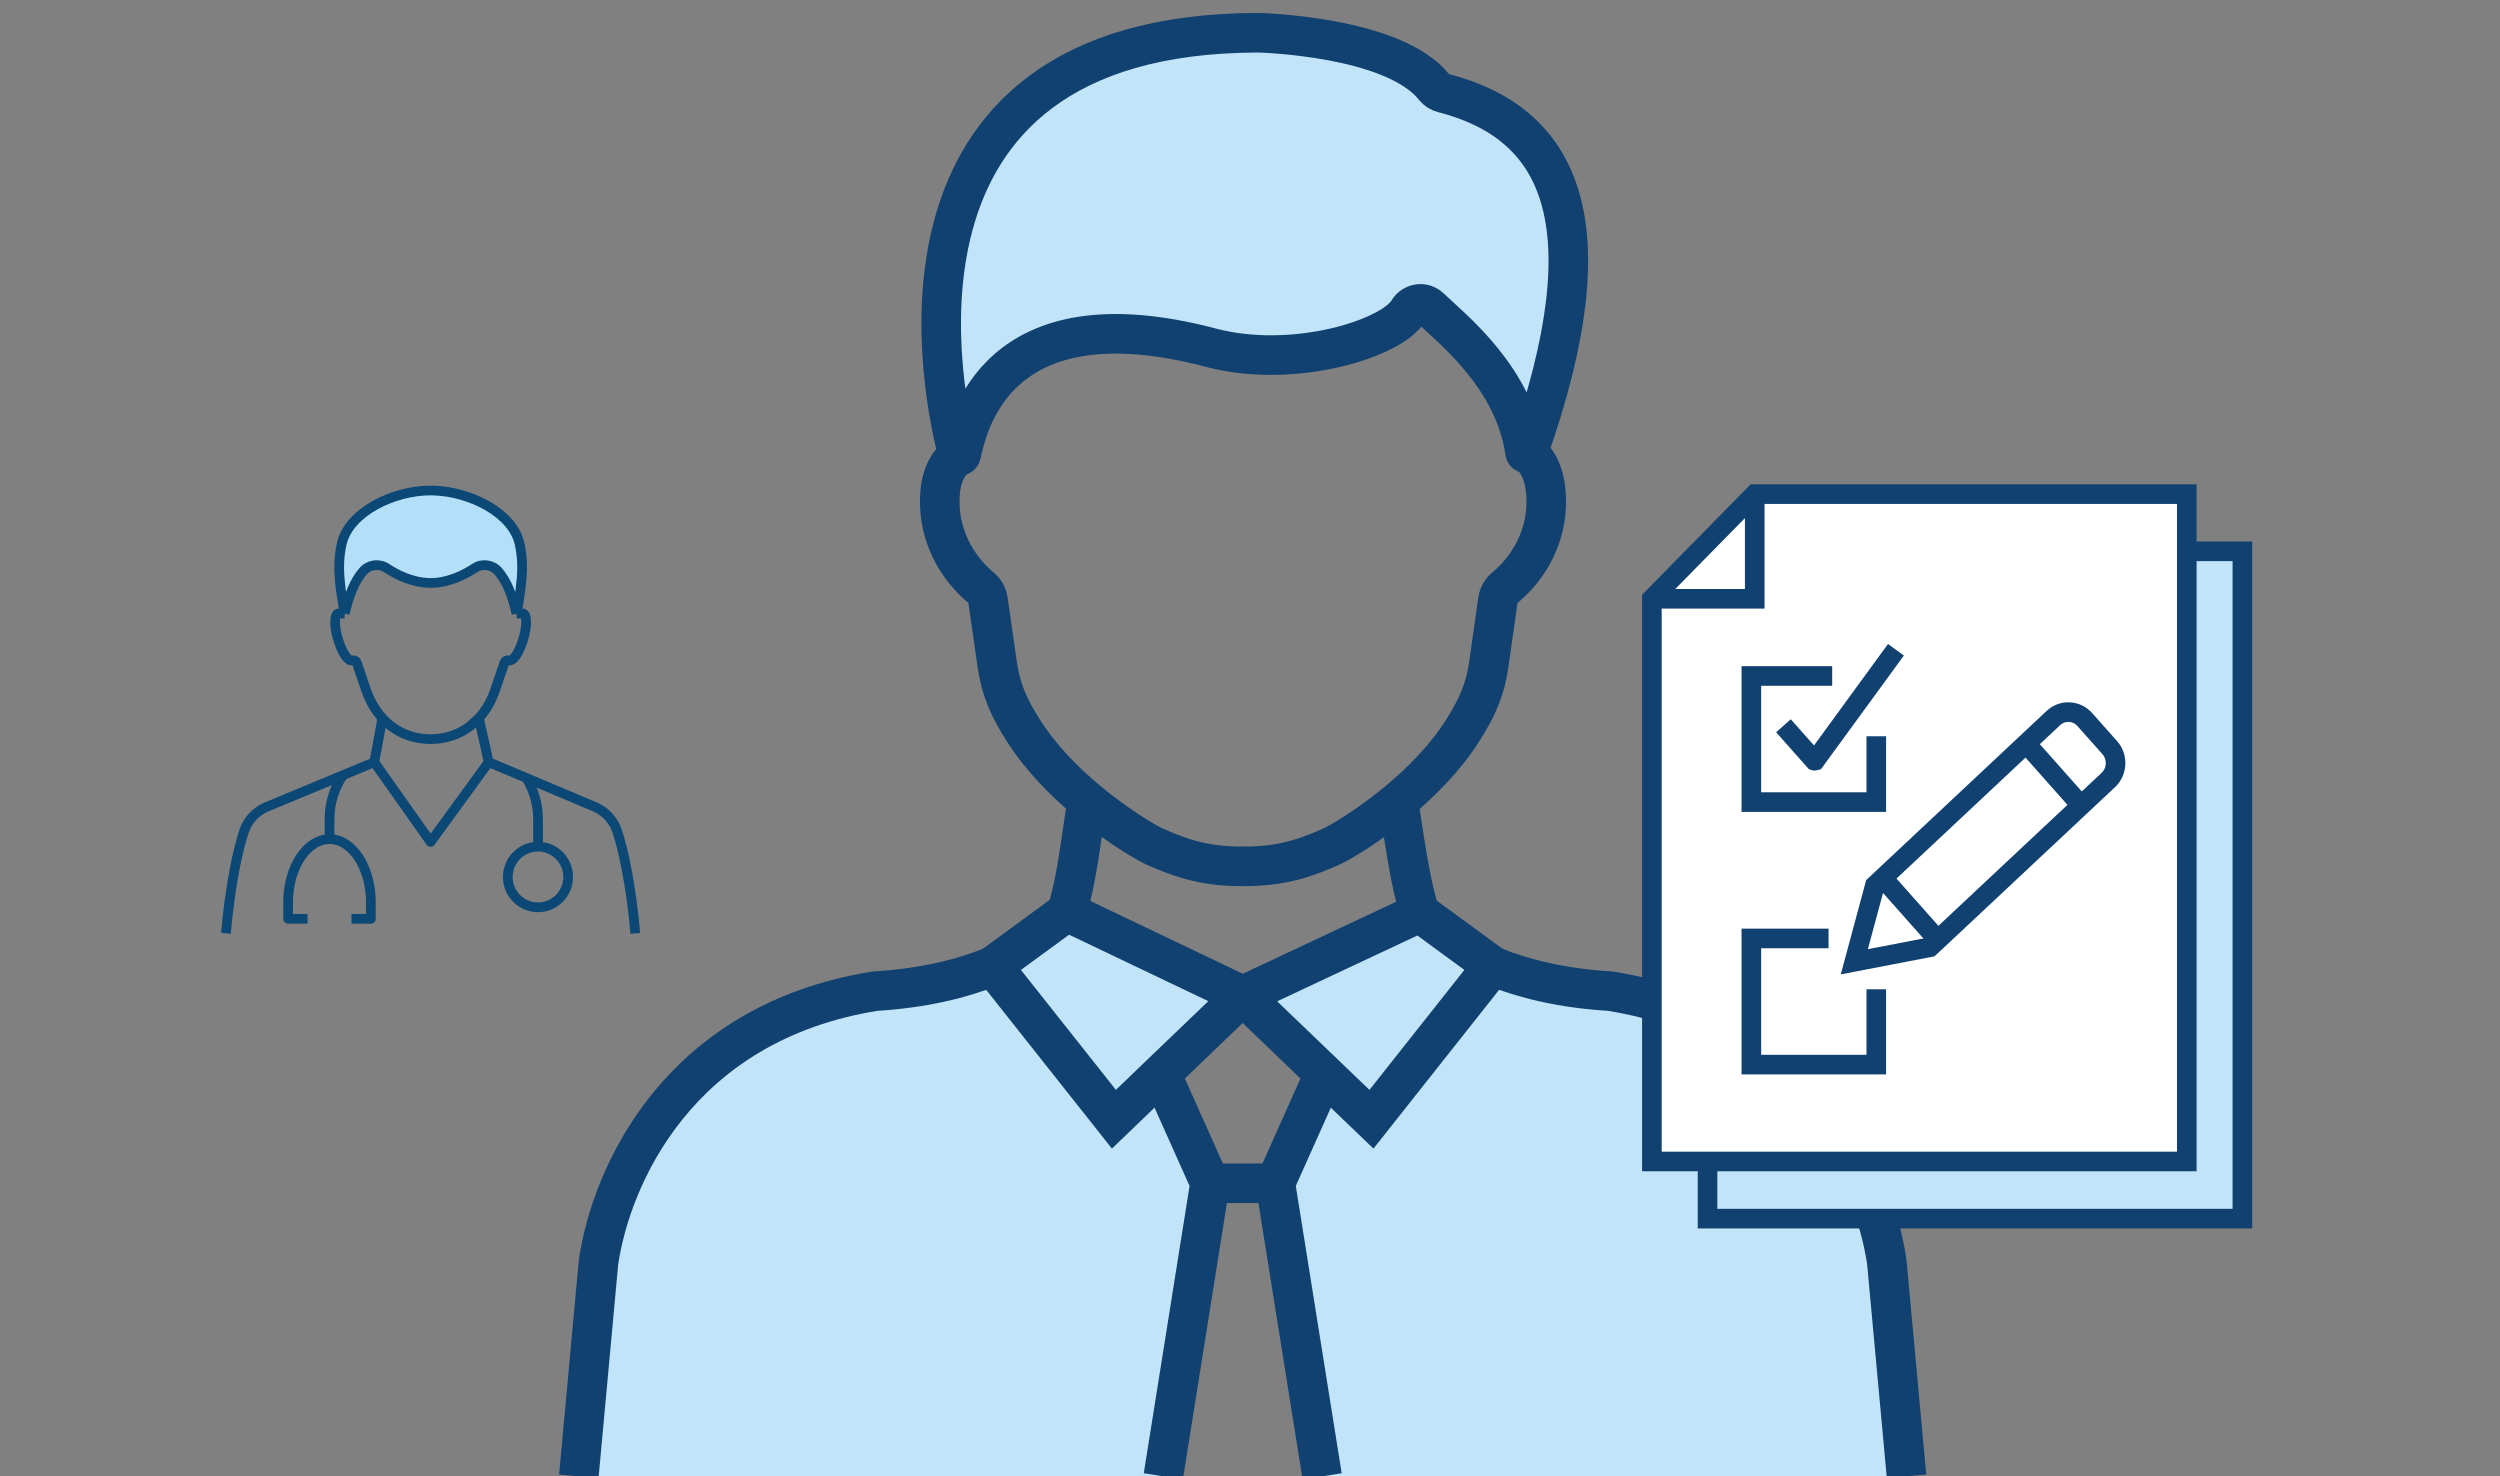
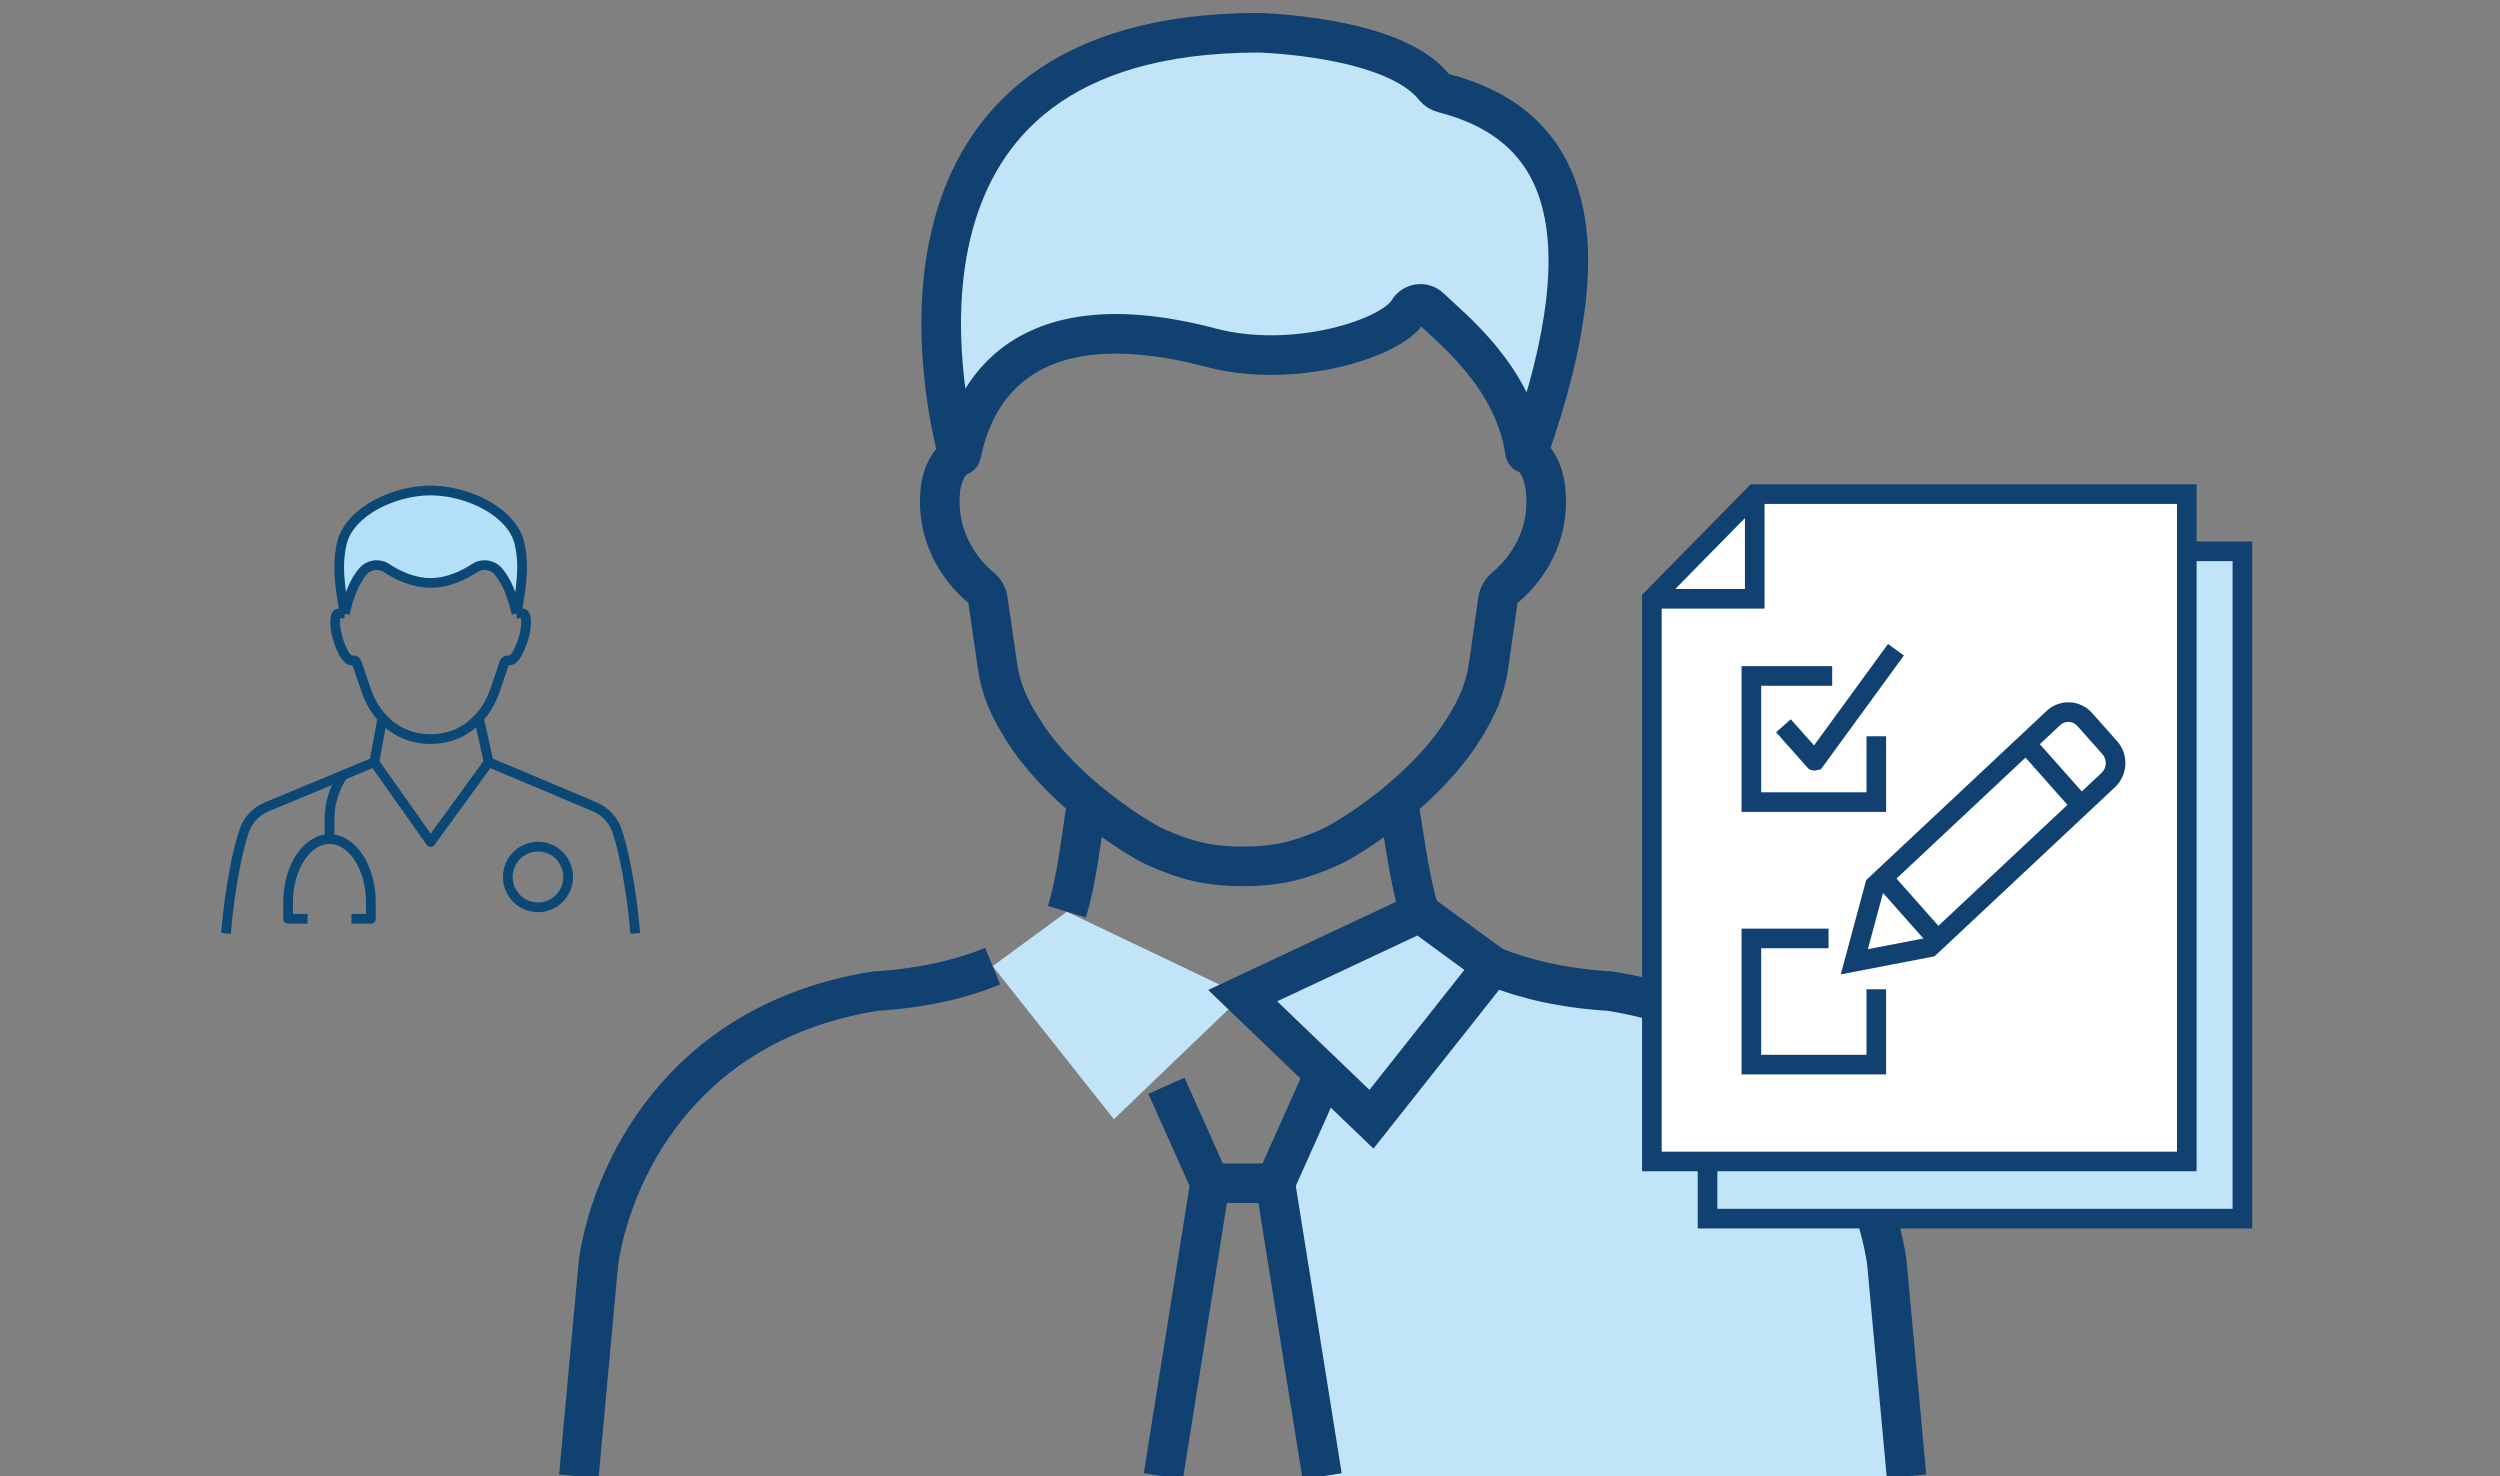
<svg xmlns="http://www.w3.org/2000/svg" version="1.1" id="_x3C_Layer_x3E_" x="0px" y="0px" width="169.338px" height="100px" viewBox="0 0 169.338 100" enable-background="new 0 0 169.338 100" xml:space="preserve">
  <rect x="0" y="0" width="169.338" height="100" fill="#808080" stroke="none" />
  <g>
    <g id="XMLID_2_">
      <g>
        <g>
          <g>
            <path fill="#B3E0F8" d="M24.579,38.71c-0.582,0.687-0.934,1.592-1.227,2.855c-0.205-0.995-0.379-2.256-0.379-3.143       c0-0.558,0.057-1.1,0.183-1.631c0.516-2.129,3.507-3.568,6.014-3.568c0.071,0,0.13,0.001,0.202,0.005       c2.462,0.075,5.316,1.491,5.81,3.563c0.124,0.531,0.183,1.073,0.183,1.631c0,0.887-0.176,2.148-0.381,3.143       c-0.293-1.263-0.645-2.168-1.228-2.855c-0.399-0.473-1.093-0.573-1.614-0.226c-0.674,0.444-1.758,1.001-2.974,1.001       s-2.3-0.557-2.974-1.001C25.671,38.137,24.981,38.236,24.579,38.71z" />
          </g>
        </g>
      </g>
      <g>
        <g>
          <g>
            <path fill="none" stroke="#0B4875" stroke-width="0.658" stroke-linejoin="round" stroke-miterlimit="10" d="M34.983,41.565       L34.983,41.565l0.405-0.021c0.298,0,0.356,0.827,0.027,1.837c-0.013,0.03-0.022,0.065-0.034,0.1       c-0.259,0.747-0.604,1.328-0.928,1.249c0,0-0.001,0-0.002,0c-0.115-0.029-0.235,0.028-0.279,0.14l-0.632,1.866       c-0.264,0.762-0.641,1.402-1.106,1.904L31.8,49.213c-0.752,0.563-1.656,0.85-2.632,0.85c-1.265,0-2.414-0.485-3.267-1.423       c-0.466-0.502-0.842-1.143-1.107-1.904l-0.633-1.866c-0.042-0.111-0.161-0.168-0.277-0.14c-0.002,0-0.004,0-0.004,0       c-0.322,0.079-0.667-0.502-0.927-1.249c-0.362-1.052-0.313-1.937-0.006-1.937l0.405,0.021l0,0" />
          </g>
        </g>
        <g>
          <g>
            <path fill="none" stroke="#0B4875" stroke-width="0.658" stroke-linejoin="round" stroke-miterlimit="10" d="M23.353,41.565       c-0.205-0.995-0.379-2.256-0.379-3.143c0-0.558,0.057-1.1,0.183-1.631c0.516-2.129,3.507-3.568,6.014-3.568       c0.071,0,0.13,0.001,0.202,0.005c2.462,0.075,5.316,1.491,5.81,3.563c0.124,0.531,0.183,1.073,0.183,1.631       c0,0.887-0.176,2.148-0.381,3.143" />
          </g>
        </g>
        <g>
          <g>
            <path fill="none" stroke="#0B4875" stroke-width="0.658" stroke-linejoin="round" stroke-miterlimit="10" d="M23.353,41.565       c0.293-1.263,0.645-2.168,1.227-2.855c0.402-0.474,1.092-0.573,1.615-0.226c0.674,0.444,1.758,1.001,2.974,1.001       s2.3-0.557,2.974-1.001c0.521-0.347,1.215-0.247,1.614,0.226c0.583,0.687,0.935,1.592,1.228,2.855" />
          </g>
        </g>
        <g>
          <g>
            <polyline fill="none" stroke="#0B4875" stroke-width="0.658" stroke-linejoin="round" stroke-miterlimit="10" points="       25.901,48.648 25.901,48.65 25.543,50.595 25.349,51.625      " />
          </g>
        </g>
        <g>
          <g>
            <path fill="none" stroke="#0B4875" stroke-width="0.658" stroke-linejoin="round" stroke-miterlimit="10" d="M43.033,63.223       c-0.29-3.313-0.83-5.723-1.224-6.909c-0.242-0.745-0.791-1.345-1.508-1.656l-4.645-1.96L33.1,51.625l-3.932,5.405l-3.819-5.405       l-2.113,0.88l-5.187,2.155c-0.729,0.308-1.281,0.911-1.522,1.657c-0.397,1.19-0.936,3.601-1.224,6.905" />
          </g>
        </g>
        <g>
          <g>
            <path fill="none" stroke="#0B4875" stroke-width="0.658" stroke-linejoin="round" stroke-miterlimit="10" d="M34.397,59.406       c0,1.132,0.911,2.052,2.049,2.052c1.121,0,2.039-0.92,2.039-2.052c0-1.139-0.918-2.058-2.039-2.058h-0.002       C35.308,57.35,34.397,58.267,34.397,59.406z" />
          </g>
        </g>
        <g>
          <g>
            <path fill="none" stroke="#0B4875" stroke-width="0.658" stroke-linejoin="round" stroke-miterlimit="10" d="M20.833,62.234       h-1.318v-1.105c0-2.37,1.26-4.292,2.806-4.292c1.547,0,2.8,1.922,2.8,4.292v1.105h-1.314" />
          </g>
        </g>
        <g>
          <g>
            <path fill="none" stroke="#0B4875" stroke-width="0.658" stroke-linejoin="round" stroke-miterlimit="10" d="M22.32,56.836       v-1.341c0-1.11,0.332-2.139,0.915-2.99" />
          </g>
        </g>
        <g>
          <g>
-             <path fill="none" stroke="#0B4875" stroke-width="0.658" stroke-linejoin="round" stroke-miterlimit="10" d="M36.444,57.348       v-1.853c0-1.025-0.289-1.983-0.787-2.798" />
-           </g>
+             </g>
        </g>
        <g>
          <g>
            <polyline fill="none" stroke="#0B4875" stroke-width="0.658" stroke-linejoin="round" stroke-miterlimit="10" points="       33.1,51.625 32.842,50.449 32.435,48.65 32.435,48.648      " />
          </g>
        </g>
      </g>
    </g>
  </g>
  <g>
    <g>
      <path fill="#C2E4F9" d="M127.813,85.607L129.14,100H89.555l-3.171-19.852l2.954-6.603l0.566-0.604l2.992,2.87l8.203-10.368    c2.097,0.855,4.71,1.495,7.97,1.692c13.406,2.145,17.873,12.607,18.723,18.276C127.801,85.476,127.809,85.546,127.813,85.607z" />
    </g>
    <g>
-       <path fill="#C2E4F9" d="M79.007,73.545l2.955,6.603L78.798,100H39.206l1.324-14.393c0.004-0.062,0.011-0.132,0.023-0.195    c0.852-5.669,5.315-16.131,18.72-18.276c3.258-0.197,5.878-0.837,7.968-1.692l8.211,10.368l2.982-2.87L79.007,73.545z" />
-     </g>
+       </g>
    <g>
      <polygon fill="#C2E4F9" points="84.173,67.44 78.435,72.941 75.452,75.812 67.241,65.444 67.241,65.438 72.269,61.757   " />
    </g>
    <g>
      <polygon fill="#C2E4F9" points="101.104,65.438 101.1,65.444 92.896,75.812 89.904,72.941 84.173,67.44 96.155,61.816   " />
    </g>
    <g>
      <path fill="#C2E4F9" d="M97.742,6.295c7.922,2.035,11.296,8.712,5.759,24.359c-0.013,0.045-0.059,0.074-0.109,0.066    c-0.041-0.001-0.089-0.042-0.091-0.087c-0.728-5.027-4.813-8.248-6.439-9.789c-0.205-0.199-0.495-0.296-0.782-0.252    c-0.281,0.046-0.531,0.204-0.683,0.457c-1.087,1.871-7.755,3.991-13.385,2.499c-14.572-3.841-16.459,5.235-16.91,7.239    c-0.012,0.046-0.051,0.083-0.099,0.086c-0.048,0-0.096-0.036-0.11-0.081c-0.894-3.361-6.733-28.544,20.335-28.576    c0,0,9.181,0.199,11.935,3.709C97.31,6.11,97.517,6.24,97.742,6.295z" />
    </g>
    <g>
      <path fill="none" stroke="#104170" stroke-width="2.681" stroke-miterlimit="10" d="M103.392,30.721    c0.051,0.008,0.097-0.021,0.109-0.066c5.537-15.647,2.163-22.325-5.759-24.359c-0.226-0.055-0.433-0.185-0.58-0.369    c-2.754-3.51-11.935-3.709-11.935-3.709C58.159,2.249,63.999,27.432,64.893,30.793c0.015,0.045,0.063,0.081,0.11,0.081    c0.048-0.003,0.087-0.04,0.099-0.086c0.451-2.004,2.338-11.081,16.91-7.239c5.63,1.492,12.298-0.628,13.385-2.499    c0.151-0.252,0.401-0.411,0.683-0.457c0.287-0.044,0.577,0.053,0.782,0.252c1.627,1.541,5.712,4.761,6.439,9.789    C103.303,30.679,103.351,30.719,103.392,30.721z" />
    </g>
    <g>
      <path fill="none" stroke="#104170" stroke-width="2.681" stroke-miterlimit="10" d="M39.206,100l1.324-14.393    c0.004-0.062,0.011-0.132,0.023-0.195c0.852-5.669,5.315-16.131,18.72-18.276c3.258-0.197,5.878-0.837,7.968-1.692" />
    </g>
    <g>
      <path fill="none" stroke="#104170" stroke-width="2.681" stroke-miterlimit="10" d="M101.1,65.444    c2.097,0.855,4.71,1.495,7.97,1.692c13.406,2.145,17.873,12.607,18.723,18.276c0.009,0.063,0.017,0.133,0.021,0.195L129.14,100" />
    </g>
    <g>
      <polygon fill="none" stroke="#104170" stroke-width="2.681" stroke-miterlimit="10" points="84.173,67.44 96.155,61.816     101.104,65.438 101.1,65.444 92.896,75.812 89.904,72.941   " />
    </g>
    <g>
-       <polygon fill="none" stroke="#104170" stroke-width="2.681" stroke-miterlimit="10" points="84.173,67.44 72.269,61.757     67.241,65.438 67.241,65.444 75.452,75.812 78.435,72.941   " />
-     </g>
+       </g>
    <g>
      <polyline fill="none" stroke="#104170" stroke-width="2.681" stroke-miterlimit="10" points="89.555,100 86.384,80.148     89.338,73.545   " />
    </g>
    <g>
      <polyline fill="none" stroke="#104170" stroke-width="2.681" stroke-miterlimit="10" points="79.007,73.545 81.962,80.148     78.798,100   " />
    </g>
    <g>
      <line fill="none" stroke="#104170" stroke-width="2.681" stroke-miterlimit="10" x1="86.381" y1="80.148" x2="81.962" y2="80.148" />
    </g>
    <g>
      <path fill="none" stroke="#104170" stroke-width="2.681" stroke-miterlimit="10" d="M96.155,61.816    c-0.676-2.207-1.021-4.943-1.435-7.555v-0.004" />
    </g>
    <g>
      <path fill="none" stroke="#104170" stroke-width="2.681" stroke-miterlimit="10" d="M72.269,61.757    c0.673-2.207,0.955-4.885,1.366-7.5" />
    </g>
    <g>
      <path fill="none" stroke="#104170" stroke-width="2.681" stroke-miterlimit="10" d="M84.196,58.682    c2.384,0,3.89-0.409,5.948-1.323c0.466-0.207,1.921-1.035,3.608-2.325c0.316-0.241,0.644-0.499,0.968-0.772    c1.575-1.308,3.227-2.97,4.419-4.88c0.897-1.44,1.461-2.629,1.711-4.419l0.609-4.294c0.048-0.341,0.223-0.65,0.483-0.867    c0.975-0.795,3.025-2.971,2.771-6.402c-0.104-1.382-0.637-2.436-1.322-2.679" />
    </g>
    <g>
      <path fill="none" stroke="#104170" stroke-width="2.681" stroke-miterlimit="10" d="M65.003,30.874    c-0.655,0.258-1.225,1.188-1.326,2.526c-0.252,3.435,1.801,5.61,2.771,6.406c0.261,0.212,0.431,0.519,0.475,0.861l0.618,4.296    c0.25,1.79,0.816,2.979,1.716,4.419c1.183,1.898,2.823,3.555,4.391,4.861c2.092,1.742,4.04,2.87,4.594,3.117    c2.065,0.914,3.57,1.323,5.955,1.323" />
    </g>
    <g>
      <g id="XMLID_29_">
        <g>
          <polygon fill="#C2E4F9" points="151.889,37.343 151.889,82.544 115.66,82.544 115.66,78.672 148.122,78.672 148.122,37.343           " />
          <path fill="#C2E4F9" d="M142.902,50.64c0.563,0.632,0.518,1.616-0.098,2.195l-1.84,1.725l-3.723-4.195l1.84-1.725      c0.615-0.578,1.569-0.534,2.133,0.101L142.902,50.64z" />
          <polygon fill="#C2E4F9" points="137.242,50.365 140.965,54.56 131.255,63.662 127.532,59.466     " />
          <polygon fill="#C2E4F9" points="118.857,33.471 118.857,40.559 111.891,40.559     " />
        </g>
        <g>
          <polygon fill="#FFFFFF" stroke="#104170" stroke-width="1.329" stroke-miterlimit="10" points="118.857,33.471 148.122,33.471       148.122,37.343 148.122,78.672 115.66,78.672 111.891,78.672 111.891,40.559     " />
          <polyline fill="none" stroke="#104170" stroke-width="1.329" stroke-miterlimit="10" points="148.122,37.343 151.889,37.343       151.889,82.544 115.66,82.544 115.66,78.672     " />
          <polyline fill="none" stroke="#104170" stroke-width="1.329" stroke-miterlimit="10" points="111.891,40.559 118.857,40.559       118.857,33.471     " />
          <path fill="none" stroke="#104170" stroke-width="1.329" stroke-miterlimit="10" d="M120.802,49.16l2.103,2.369      c0.008,0.003,0.013,0.005,0.018,0.005c0.006,0,0.012-0.004,0.016-0.005l5.483-7.517" />
          <line fill="none" stroke="#104170" stroke-width="1.329" stroke-miterlimit="10" x1="131.255" y1="63.662" x2="127.532" y2="59.466" />
          <line fill="none" stroke="#104170" stroke-width="1.329" stroke-miterlimit="10" x1="140.965" y1="54.56" x2="137.242" y2="50.365" />
          <path fill="none" stroke="#104170" stroke-width="1.329" stroke-miterlimit="10" d="M137.242,50.365l1.84-1.725      c0.615-0.578,1.569-0.534,2.133,0.101l1.688,1.899c0.563,0.632,0.518,1.616-0.098,2.195l-1.84,1.725l-9.71,9.102l-0.537,0.499      l-5.115,0.985l1.394-5.176l0.536-0.503L137.242,50.365z" />
          <polyline fill="none" stroke="#104170" stroke-width="1.329" stroke-miterlimit="10" points="127.091,49.871 127.091,54.33       118.628,54.33 118.628,45.787 124.103,45.787     " />
          <polyline fill="none" stroke="#104170" stroke-width="1.329" stroke-miterlimit="10" points="127.091,67.01 127.091,72.111       118.628,72.111 118.628,63.566 123.857,63.566     " />
        </g>
      </g>
    </g>
  </g>
</svg>